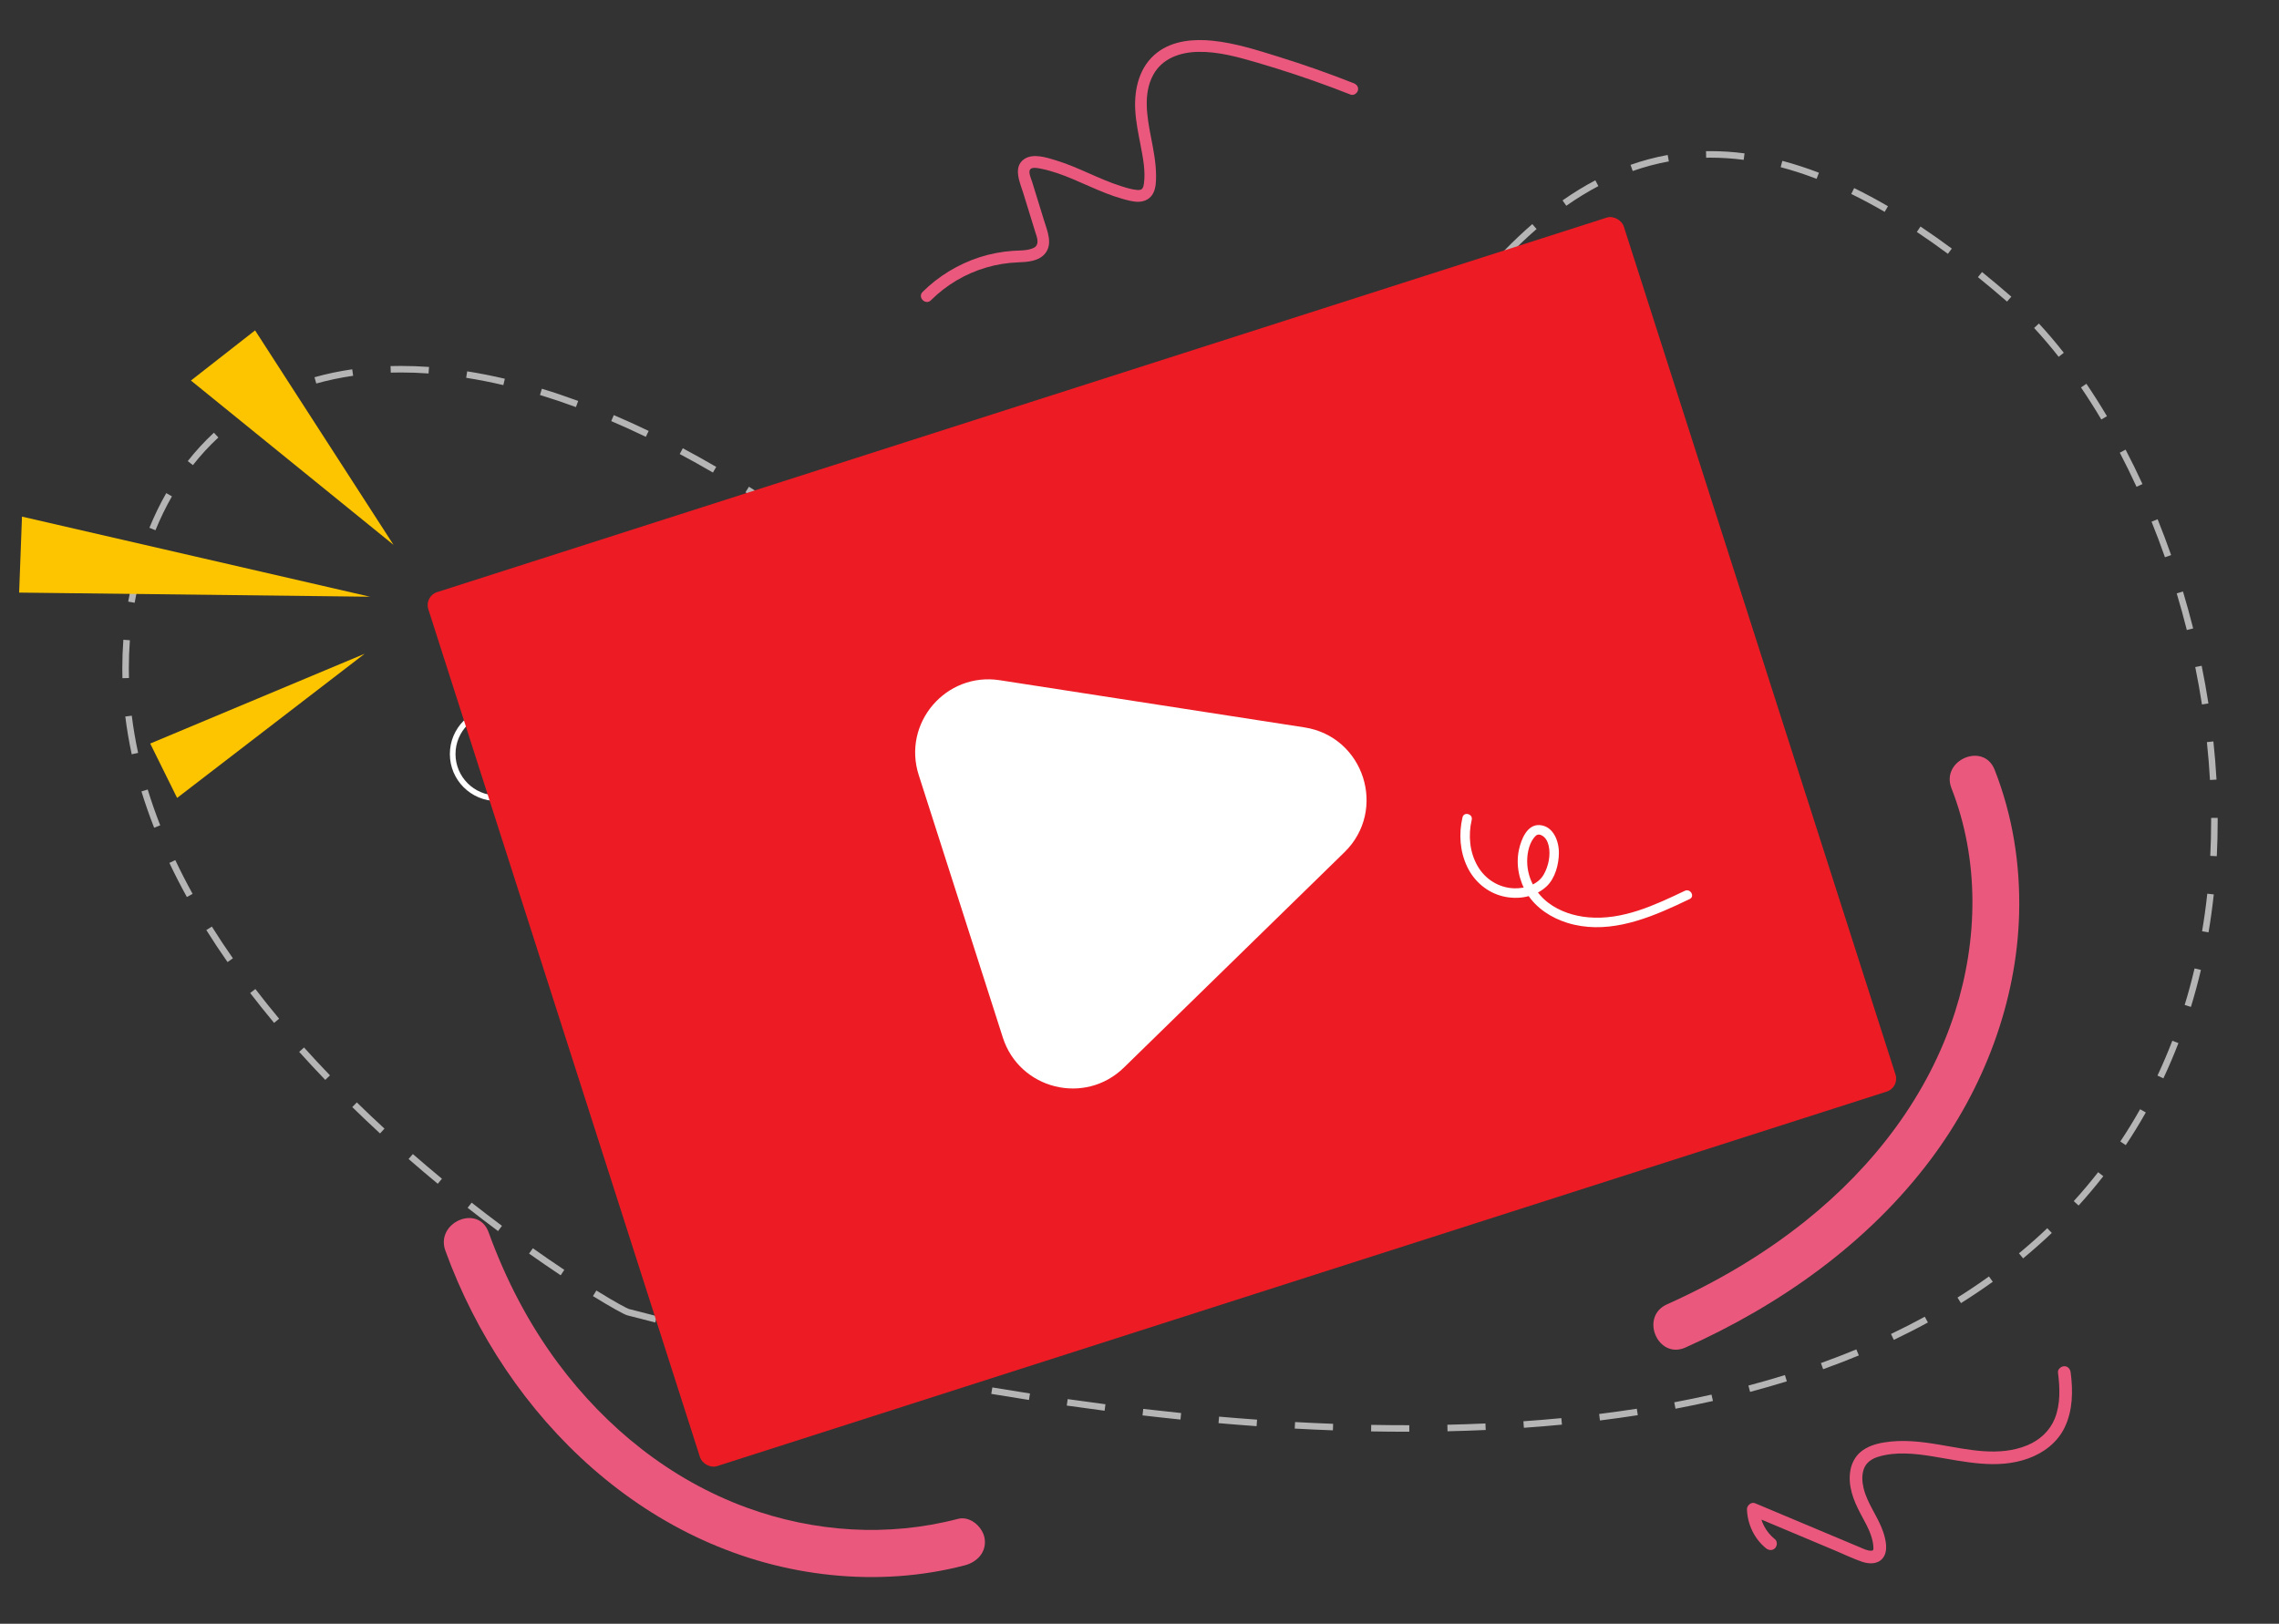
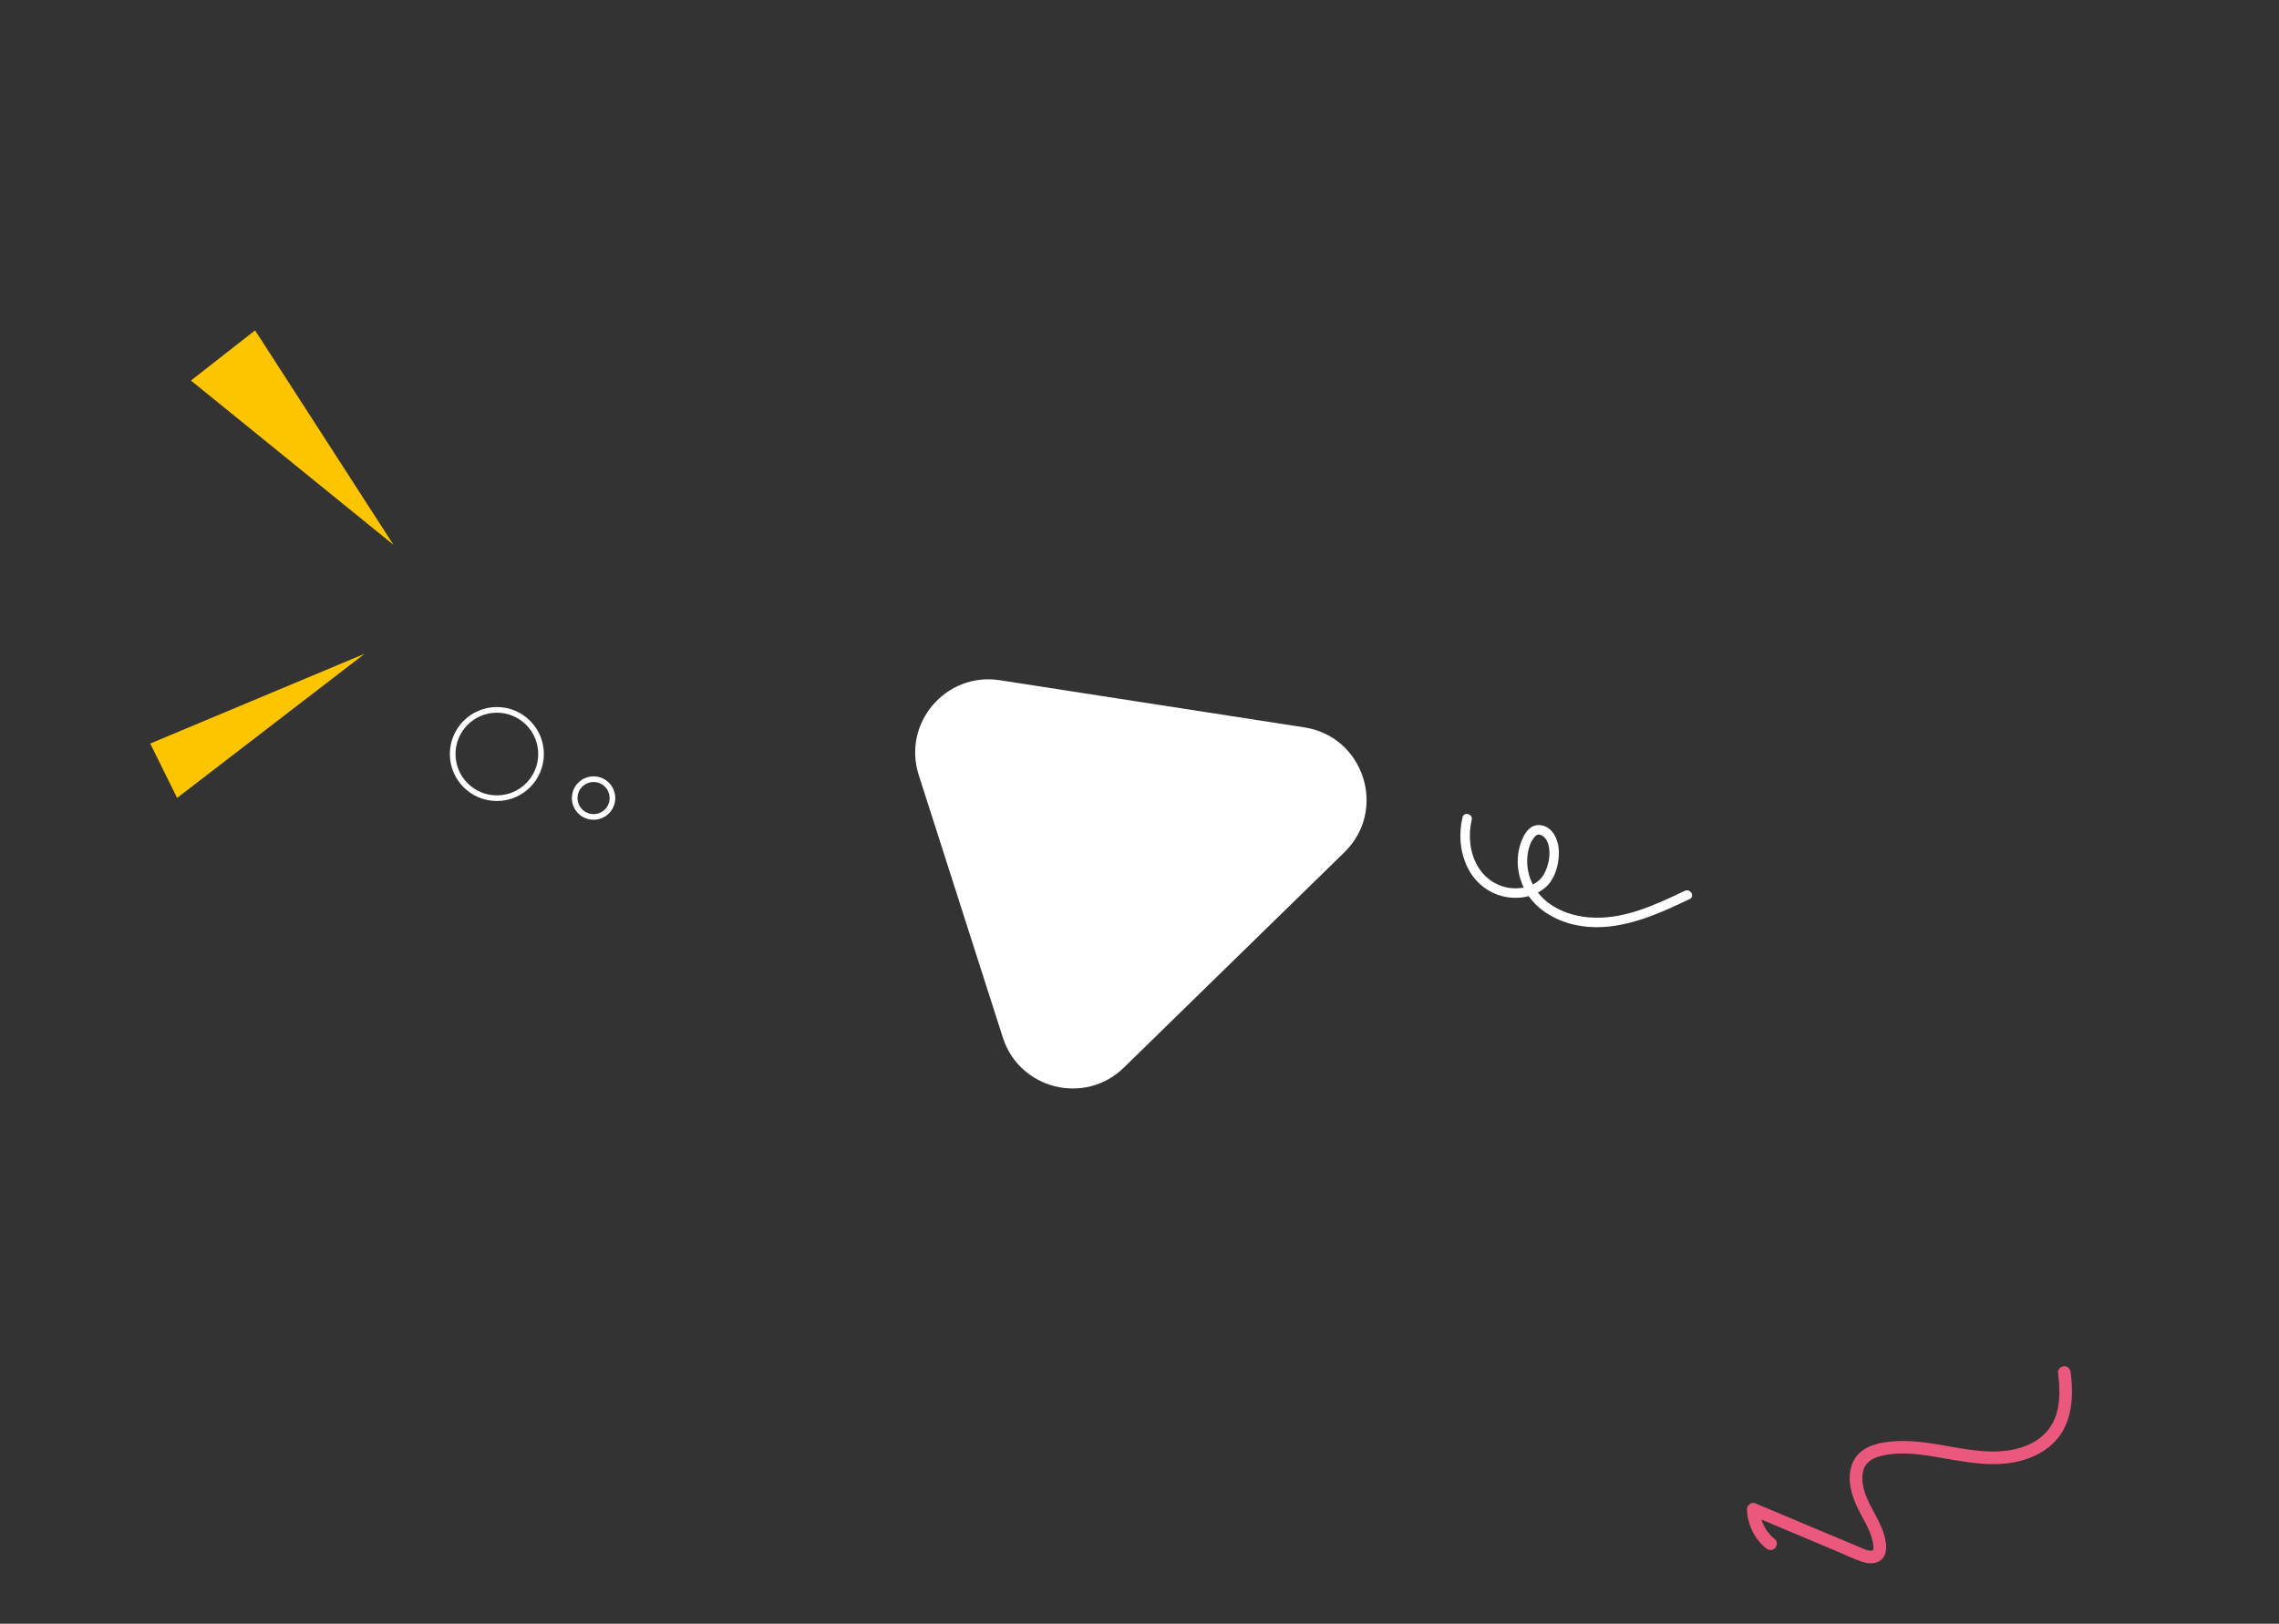
<svg xmlns="http://www.w3.org/2000/svg" id="_x32_" version="1.1" viewBox="0 0 4436.44 3161.88">
  <rect x="0" y="0" width="4436.44" height="3161.88" fill="#333333" stroke="none" />
  <defs>
    <style>
      .st0 {
        fill: none;
        stroke: #fff;
        stroke-miterlimit: 10;
        stroke-width: 11px;
      }

      .st1 {
        fill: #b5b5b5;
      }

      .st2 {
        fill: #ed1c24;
      }

      .st3 {
        fill: #fff;
      }

      .st4 {
        fill: #fdc500;
      }

      .st5 {
        fill: #ea597d;
      }
    </style>
  </defs>
-   <path class="st1" d="M2738.26,2787.91c-22.72,0-46.01-.22-69.22-.65l.24-12.73c23.13.43,46.34.64,68.98.64h5.16s.02,12.73.02,12.73h-5.18ZM2817.83,2787.02l-.29-12.73c24.85-.56,49.77-1.41,74.06-2.51l.58,12.72c-24.39,1.11-49.41,1.96-74.35,2.52ZM2594.69,2785.19c-24.39-.91-49.39-2.06-74.3-3.42l.7-12.71c24.84,1.36,49.76,2.51,74.08,3.41l-.47,12.72ZM2966.45,2780.23l-.89-12.7c24.81-1.73,49.65-3.79,73.81-6.1l1.22,12.67c-24.28,2.33-49.22,4.39-74.14,6.13ZM2446.16,2777.07c-24.4-1.74-49.35-3.72-74.13-5.89l1.11-12.68c24.72,2.16,49.6,4.13,73.94,5.87l-.91,12.7ZM3114.55,2765.96l-1.57-12.63c24.66-3.07,49.33-6.51,73.32-10.23l1.95,12.58c-24.12,3.74-48.92,7.2-73.7,10.28ZM2297.99,2764.17c-24.34-2.49-49.21-5.2-73.92-8.08l1.47-12.65c24.65,2.87,49.46,5.58,73.74,8.06l-1.29,12.67ZM2150.28,2747c-24.26-3.15-49.05-6.53-73.67-10.04l1.8-12.6c24.57,3.5,49.3,6.88,73.51,10.02l-1.64,12.63ZM3261.61,2743.1l-2.36-12.51c24.44-4.61,48.82-9.65,72.46-14.97l2.8,12.42c-23.78,5.36-48.31,10.42-72.9,15.06ZM2003.07,2726.01c-24.22-3.75-48.91-7.73-73.4-11.81l2.09-12.56c24.44,4.08,49.08,8.04,73.25,11.79l-1.95,12.58ZM3406.82,2710.32l-3.27-12.31c24.02-6.38,47.93-13.24,71.07-20.42l3.77,12.16c-23.3,7.22-47.39,14.14-71.57,20.56ZM1856.42,2701.57c-24.13-4.29-48.73-8.81-73.12-13.41l2.36-12.51c24.35,4.6,48.9,9.1,72.99,13.39l-2.23,12.54ZM1710.33,2674.01c-24.04-4.79-48.55-9.79-72.83-14.87l2.61-12.46c24.24,5.07,48.71,10.06,72.71,14.84l-2.49,12.49ZM3549.04,2666.16l-4.31-11.98c23.38-8.4,46.57-17.36,68.93-26.62l4.88,11.76c-22.54,9.34-45.93,18.37-69.5,26.84ZM1564.81,2643.6c-23.96-5.24-48.37-10.69-72.54-16.2l2.83-12.41c24.13,5.5,48.5,10.94,72.43,16.17l-2.72,12.44ZM1419.88,2610.58c-23.85-5.65-48.16-11.51-72.25-17.42l3.03-12.37c24.06,5.9,48.33,11.75,72.15,17.39l-2.93,12.39ZM3686.63,2609.03l-5.48-11.49c22.39-10.67,44.51-21.97,65.75-33.58l6.11,11.17c-21.45,11.73-43.78,23.13-66.38,33.9ZM1275.52,2575.18c-17.93-4.55-36.28-9.26-54.52-13.99-6.34-1.64-33.78-17.04-66.75-37.44l6.7-10.83c40.27,24.92,60.31,35.12,63.26,35.94,18.21,4.73,36.52,9.43,54.44,13.97l-3.13,12.34ZM3817.34,2537.45l-6.76-10.79c20.95-13.14,41.56-26.97,61.24-41.13l7.43,10.34c-19.9,14.31-40.73,28.3-61.91,41.58ZM1091.44,2483.3c-20.19-13.47-40.89-27.69-61.52-42.28l7.35-10.4c20.54,14.52,41.14,28.68,61.24,42.08l-7.06,10.59ZM3938.33,2450.32l-8.11-9.82c19-15.7,37.55-32.15,55.16-48.91l8.78,9.22c-17.82,16.97-36.6,33.62-55.83,49.51ZM969.54,2397.18c-19.87-14.81-39.8-30.06-59.24-45.33l7.86-10.02c19.36,15.2,39.21,30.38,58.99,45.13l-7.61,10.21ZM4046.32,2347.44l-9.43-8.56c16.5-18.16,32.47-37.12,47.49-56.36l10.04,7.84c-15.21,19.48-31.39,38.69-48.1,57.08ZM852.21,2305.07c-19.21-15.88-38.34-32.11-56.86-48.25l8.37-9.6c18.43,16.07,37.48,32.23,56.6,48.04l-8.11,9.81ZM4138.12,2229.82l-10.6-7.06c13.55-20.33,26.51-41.46,38.55-62.83l11.09,6.25c-12.19,21.64-25.32,43.05-39.04,63.64ZM739.82,2207.06c-18.41-16.96-36.62-34.22-54.11-51.31l8.9-9.11c17.4,17,35.52,34.18,53.84,51.06l-8.63,9.37ZM633.18,2102.82c-17.39-18.09-34.48-36.47-50.78-54.62l9.47-8.51c16.21,18.05,33.19,36.32,50.49,54.31l-9.18,8.82ZM4211.38,2099.81l-11.53-5.41c10.36-22.05,20.09-44.88,28.92-67.84l11.88,4.57c-8.94,23.25-18.79,46.36-29.28,68.69ZM533.58,1991.8c-16.09-19.3-31.75-38.89-46.57-58.21l10.1-7.75c14.71,19.19,30.27,38.64,46.24,57.81l-9.78,8.15ZM4264.98,1960.64l-12.17-3.74c7.13-23.22,13.61-47.17,19.27-71.18l12.39,2.92c-5.72,24.29-12.28,48.52-19.49,72ZM442.91,1873.35c-14.44-20.7-28.32-41.67-41.26-62.33l10.79-6.76c12.82,20.48,26.58,41.27,40.91,61.8l-10.44,7.29ZM4299.26,1815.51l-12.55-2.13c4.06-23.97,7.47-48.58,10.12-73.15l12.66,1.37c-2.68,24.83-6.12,49.69-10.23,73.91ZM363.78,1746.7c-12.18-22.09-23.65-44.45-34.06-66.44l11.51-5.45c10.31,21.76,21.65,43.88,33.71,65.74l-11.15,6.15ZM4315.36,1667.21l-12.72-.64c1.13-22.4,1.7-45.29,1.7-68.05,0-1.94,0-3.89-.01-5.83l12.73-.05c0,1.96.01,3.92.01,5.88,0,22.97-.58,46.08-1.72,68.69ZM300.04,1611.73c-9.22-23.52-17.53-47.29-24.69-70.65l12.17-3.73c7.06,23.05,15.26,46.51,24.37,69.73l-11.85,4.65ZM4302.08,1518.79c-1.37-24.35-3.39-49.15-6.01-73.71l12.66-1.35c2.64,24.77,4.68,49.78,6.06,74.34l-12.71.72ZM256.42,1468.76c-5.32-24.52-9.53-49.27-12.52-73.57l12.64-1.56c2.95,23.92,7.1,48.29,12.33,72.43l-12.44,2.7ZM2121.11,1415.26c-24.22-1.55-49.16-6.78-74.14-15.55l4.22-12.01c23.88,8.38,47.68,13.38,70.73,14.86l-.81,12.71ZM2196.13,1408.36l-3.11-12.35c22.18-5.58,44.59-14.69,66.61-27.06l6.24,11.1c-23.01,12.92-46.47,22.45-69.74,28.31ZM4286.47,1371.74c-3.75-24.17-8.15-48.66-13.06-72.81l12.48-2.54c4.95,24.34,9.38,49.03,13.17,73.39l-12.58,1.96ZM1978.83,1367.48c-20.15-11.91-40.93-26.27-61.75-42.67l7.88-10c20.37,16.05,40.68,30.08,60.34,41.71l-6.48,10.96ZM2327.43,1336.95l-8.18-9.76c17.37-14.55,35.23-31.62,53.09-50.73l9.3,8.69c-18.21,19.48-36.45,36.91-54.21,51.79ZM238.32,1320.61c-.16-6.4-.25-12.89-.25-19.28,0-18.51.7-37.21,2.08-55.58l12.7.96c-1.36,18.05-2.05,36.43-2.05,54.62,0,6.28.08,12.66.24,18.95l-12.73.33ZM1860.66,1275.82c-18.28-16.79-36.83-33.47-55.13-49.57l8.41-9.56c18.36,16.16,36.98,32.89,55.33,49.75l-8.61,9.38ZM2430.35,1228.37l-9.97-7.92c14.43-18.16,28.96-37.53,44.41-59.23l10.37,7.38c-15.58,21.88-30.24,41.43-44.81,59.77ZM4257,1226.78c-5.99-23.81-12.61-47.81-19.67-71.33l12.2-3.66c7.12,23.71,13.79,47.89,19.83,71.89l-12.35,3.11ZM1749.34,1177.92c-19.02-15.99-38.3-31.81-57.29-47.02l7.96-9.94c19.07,15.27,38.43,31.16,57.52,47.21l-8.19,9.75ZM262.12,1173.72l-12.53-2.24c4.36-24.35,10.05-48.89,16.89-72.94l12.25,3.49c-6.73,23.64-12.32,47.76-16.61,71.69ZM2517.3,1107.03l-10.62-7.02c12.54-18.97,25.7-39.39,40.24-62.42l10.77,6.79c-14.58,23.11-27.79,43.6-40.38,62.65ZM1633.62,1085.31c-19.8-15.04-39.85-29.85-59.59-44.03l7.42-10.34c19.84,14.24,39.99,29.12,59.87,44.23l-7.7,10.14ZM4214.44,1085.08c-8.16-23.27-16.93-46.57-26.07-69.25l11.81-4.76c9.21,22.86,18.05,46.34,26.28,69.8l-12.02,4.21ZM302.62,1032.51l-11.78-4.83c9.66-23.59,20.7-46.29,32.79-67.47l11.06,6.32c-11.83,20.7-22.61,42.9-32.07,65.98ZM1513.22,998.96c-20.65-13.92-41.53-27.53-62.05-40.44l6.78-10.78c20.63,12.98,41.62,26.66,62.38,40.66l-7.12,10.56ZM2597.03,981.15l-10.84-6.68c10-16.25,20.24-32.96,30.15-49.13l8.75-14.28,10.86,6.65-8.74,14.28c-9.91,16.17-20.15,32.9-30.16,49.16ZM4159.09,947.88c-10.36-22.54-21.32-44.89-32.56-66.41l11.29-5.89c11.34,21.72,22.39,44.25,32.84,66.99l-11.57,5.32ZM1387.85,920.15c-21.55-12.55-43.3-24.68-64.64-36.07l5.99-11.23c21.49,11.46,43.38,23.67,65.06,36.3l-6.41,11ZM375.5,905.71l-10.01-7.86c15.6-19.87,32.75-38.48,50.95-55.3l8.64,9.35c-17.71,16.36-34.39,34.47-49.58,53.81ZM2674.92,854.39l-10.82-6.71c14.51-23.39,27.47-44.02,39.63-63.07l10.73,6.85c-12.13,19-25.07,39.58-39.55,62.92ZM1257.22,850.59c-22.51-10.84-45.17-21.13-67.35-30.59l5-11.71c22.36,9.54,45.19,19.91,67.88,30.83l-5.52,11.47ZM4090.57,816.87c-12.77-21.52-26.09-42.52-39.58-62.41l10.54-7.15c13.63,20.1,27.09,41.32,39.99,63.06l-10.95,6.5ZM482.65,806.85l-7-10.64c20.71-13.63,42.89-25.78,65.93-36.12l5.22,11.61c-22.41,10.07-43.99,21.89-64.14,35.14ZM1121.16,792.69c-23.49-8.64-47.05-16.56-70.03-23.56l3.71-12.18c23.22,7.06,47.01,15.07,70.73,23.79l-4.4,11.95ZM979.84,749.89c-24.4-5.73-48.76-10.52-72.38-14.24l1.98-12.58c23.94,3.77,48.6,8.63,73.31,14.42l-2.91,12.4ZM615.67,746.81l-3.45-12.26c23.5-6.61,48.21-11.81,73.43-15.43l1.81,12.6c-24.67,3.55-48.82,8.62-71.79,15.09ZM2755.02,729.28l-10.59-7.07c14.44-21.61,28.67-42.27,42.28-61.41l10.37,7.38c-13.54,19.03-27.7,39.59-42.07,61.1ZM834.25,727.22c-18.14-1.29-36.23-1.94-53.77-1.94-6.6-.04-13.27.09-19.81.28l-.36-12.73c6.63-.19,13.4-.28,20.11-.28h.06c17.83,0,36.23.66,54.67,1.97l-.9,12.7ZM4007.51,694.78c-15.63-19.92-31.71-38.81-47.8-56.15l9.33-8.66c16.33,17.59,32.64,36.76,48.49,56.95l-10.02,7.86ZM2841.18,608.61l-10.08-7.78c15.78-20.43,31.61-39.92,47.06-57.95l9.67,8.29c-15.31,17.86-31,37.19-46.65,57.44ZM3907.02,587.26l-.95-.82c-18.67-16.25-37.41-32-55.71-46.82l8.01-9.9c18.41,14.91,37.27,30.76,56.05,47.11l.97.84-8.38,9.59ZM2937.64,496.62l-9.11-8.9c18.01-18.43,36.29-35.71,54.33-51.35l8.34,9.62c-17.78,15.41-35.8,32.45-53.56,50.63ZM3791.92,494.26c-20.29-15.04-40.63-29.37-60.45-42.57l7.06-10.6c20,13.32,40.51,27.77,60.97,42.94l-7.58,10.23ZM3668.83,412.56c-21.85-12.73-43.73-24.46-65.02-34.86l5.59-11.44c21.57,10.54,43.72,22.42,65.84,35.3l-6.41,11ZM3049.06,400.66l-7.31-10.43c20.98-14.7,42.45-27.87,63.8-39.13l5.94,11.26c-20.88,11.02-41.89,23.9-62.43,38.3ZM3536.3,348.22c-23.54-9.02-47.07-16.66-69.94-22.7l3.25-12.31c23.31,6.16,47.28,13.94,71.24,23.12l-4.56,11.89ZM3178.33,333.01l-4.23-12.01c23.67-8.35,48-14.82,72.32-19.23l2.27,12.53c-23.66,4.29-47.33,10.59-70.36,18.71ZM3394.39,311.25c-21.56-2.81-43.13-4.23-64.11-4.23h-.08c-2.96,0-5.96.03-8.93.09l-.24-12.73c3.05-.06,6.14-.09,9.17-.09h.08c21.53,0,43.65,1.46,65.75,4.34l-1.64,12.63Z" />
  <circle class="st0" cx="967.23" cy="1468.26" r="86" />
  <circle class="st0" cx="1155.48" cy="1554.01" r="36.75" />
  <g>
-     <polygon class="st4" points="720.27 1161.95 37.26 1153.92 42.79 1005.98 720.27 1161.95" />
    <polygon class="st4" points="709.88 1273.01 344.77 1553.73 292.42 1447.85 709.88 1273.01" />
    <polygon class="st4" points="766.05 1060.97 371.68 740.99 496.55 643.34 766.05 1060.97" />
  </g>
  <path class="st5" d="M3455.22,2997.29c-17.79-14.42-28.98-35.23-29.79-58.27-5.22,3.98-10.44,7.95-15.66,11.93,36.49,15.34,72.98,30.67,109.48,46.01,17.49,7.35,34.97,14.7,52.46,22.05,17.41,7.32,34.76,15.77,52.62,21.94,13.52,4.67,30.45,5.55,40.46-6.47,11.4-13.69,6.4-35.73,1.27-51.11-9.93-29.79-31-54.97-38.29-85.66-2.92-12.28-3.85-25.91.72-37.91,4.64-12.19,15.31-19.28,27.4-23.02,34.18-10.57,71.82-6.49,106.5-.85,61.36,9.99,125.13,26.02,185.96,3.99,30.26-10.96,56.91-31.21,71-60.73,15.81-33.13,16.18-70.74,11.57-106.47-.85-6.63-5.07-12.37-12.37-12.37-6.02,0-13.23,5.7-12.37,12.37,3.83,29.67,5.1,61.45-6.31,89.72-9.71,24.05-29.45,41.89-53.17,51.75-55.2,22.95-115.61,8.37-171.91-1.15-35.6-6.02-71.58-10.22-107.48-4.22-16.24,2.71-32.39,7.62-45.21,18.34-10.68,8.93-17.59,22.11-19.99,35.73-5.33,30.17,5.85,58.58,19.76,84.75,7.33,13.79,15.37,27.43,20.33,42.31,2.24,6.71,4.08,13.73,4.47,20.83.11,2.07.68,5.32-.34,7.26-.87,1.66-1.82,1.39-3.69,1.49-7.16.38-14.62-3.49-21.01-6.17-9.5-3.99-19.01-7.99-28.51-11.98-19.39-8.15-38.77-16.29-58.16-24.44-39.53-16.61-79.07-33.23-118.6-49.84-7.41-3.11-15.92,4.67-15.66,11.93,1.03,29.14,14.27,57.31,37.04,75.76,5.19,4.2,12.43,5.07,17.5,0,4.35-4.35,5.22-13.27,0-17.5h0Z" />
-   <path class="st5" d="M2635.36,162.1c-48.23-19-97.14-36.26-146.64-51.65-41.86-13.02-84.29-26.62-128.09-31.14-36.7-3.78-77.25-.4-107.55,22.69-34.77,26.49-45.36,69.98-43.17,111.89,1.24,23.68,6.22,46.94,10.65,70.16,4.51,23.69,9.62,49.31,6.28,73.5-.44,3.15-1.17,7.46-3.42,9.92-2.68,2.92-7.02,2.66-10.66,2.34-10.62-.96-21.46-4.54-31.58-7.76-21.22-6.75-41.56-15.84-61.92-24.79-20.93-9.21-41.97-18.43-63.88-25.08-18.11-5.5-44.27-14.26-61.64-2.37-22.7,15.55-7.95,46.22-1.67,66.56,7.79,25.25,15.6,50.5,23.37,75.76,2.48,8.04,7.43,19.58,1.31,27.15-3.36,4.15-11.64,6.37-18.28,7.4-8.75,1.36-17.82,1.12-26.68,1.74-10.93.77-21.85,2.21-32.61,4.25-43.56,8.24-84.65,27.44-119.48,54.75-8.32,6.52-16.21,13.55-23.69,21.02-10.46,10.44,5.75,26.67,16.22,16.22,29.92-29.86,67.13-51.85,107.69-63.76,20.21-5.94,40.88-9.26,61.92-10.05,17.46-.66,38.52-1.82,51.24-15.58,17.58-19.02,5.65-45.47-.86-66.56-7.68-24.89-15.36-49.78-23.04-74.67-1.73-5.59-8.99-20.57-2.65-25.34,4.49-3.37,14.31-1.34,20.05-.19,21.74,4.39,42.68,12.1,63.06,20.72,21.14,8.94,41.91,18.73,63.31,27.06,10.33,4.02,20.8,7.68,31.47,10.68,10.39,2.92,22,6.38,32.89,5.89,11.69-.53,22.17-6.04,27.59-16.68,5.24-10.27,5.56-22.56,5.55-33.85-.03-25.31-5.06-50.35-9.85-75.1-7.58-39.22-15.86-84.68,4.44-121.66,17.52-31.92,52.2-43.88,86.85-44.6,39.97-.82,78.68,10.23,116.69,21.34,49.04,14.34,97.56,30.47,145.42,48.37,11.79,4.41,23.54,8.93,35.25,13.55,5.76,2.27,12.59-2.49,14.11-8.01,1.79-6.51-2.22-11.83-8.01-14.11h0Z" />
+   <path class="st5" d="M2635.36,162.1h0Z" />
  <g>
    <g>
-       <rect class="st2" x="1040.01" y="745.83" width="2443.61" height="1786.97" rx="26.39" ry="26.39" transform="translate(-392.24 768.03) rotate(-17.76)" />
      <path class="st3" d="M1952.16,2020.27l-163.71-511.13c-32.37-101.06,52.93-200.85,157.79-184.61l592.98,91.86c116.24,18.01,162.04,160.99,77.89,243.18l-429.28,419.27c-75.91,74.15-203.31,42.48-235.68-58.58Z" />
    </g>
-     <path class="st5" d="M867.03,2435.43c118.35,325.98,396.93,595.24,751.36,631.45,86.78,8.87,175.35,3.22,259.8-18.86,23.86-6.24,42.46-25.54,38.62-51.84-3.26-22.33-27.84-44.9-51.84-38.62-136.49,35.67-280.1,26.29-412.28-22.22-147.99-54.32-272.93-155.13-366.54-281.14-57.74-77.72-102.08-163.89-135.08-254.8-20.12-55.42-104.04-19.06-84.04,36.03h0Z" />
-     <path class="st5" d="M3281.12,2623.86c184.37-82.64,355.15-203.19,477.18-365.95,103.09-137.5,167.85-306.57,172.25-479.17,2.44-95.82-12.59-190.45-47.64-279.83-21.53-54.89-105.49-18.65-84.04,36.03,54.36,138.59,51.99,294.39,6.99,435.27-52.09,163.1-158.49,301.12-291.31,407.41-82.38,65.93-173.28,119.09-269.46,162.2-53.72,24.08-17.7,108.12,36.03,84.04h0Z" />
  </g>
  <path class="st3" d="M2847.01,1591.56c-7.52,32.08-5.12,66.35,9.14,96.26,13.63,28.6,38.98,50.27,69.97,57.62,29.14,6.91,61.84,1.57,84.28-19.23,16.96-15.72,24.06-42.93,24.24-65.31.19-22.92-10.76-52.44-37.53-54.26-24.45-1.66-35.93,28.27-40.15,47.55-6.45,29.5-.07,61.21,16.13,86.62,17.74,27.81,46.83,46.53,77.93,56.2,72.18,22.45,145.75-3.47,211.36-33.73,8.97-4.14,17.89-8.38,26.81-12.62,10.78-5.13,1.37-21.13-9.37-16.02-58.59,27.87-121.07,57.45-187.7,51.62-27.83-2.43-55.89-11.4-78.29-28.44-23.09-17.56-38.37-44.16-40.64-73.24-1.36-17.37,1.72-39.07,12.97-53.42,4.49-5.73,8.43-7.69,14.81-4.55,7.78,3.84,11.79,11.79,13.7,19.9,4.33,18.33-.3,40.3-9.56,56.46-11.17,19.47-35.93,27.59-57.89,26.78-29.7-1.1-55.92-17.68-70.76-43.2-15.67-26.93-18.58-60.06-11.55-90.07,2.72-11.62-15.17-16.57-17.89-4.93h0Z" />
</svg>